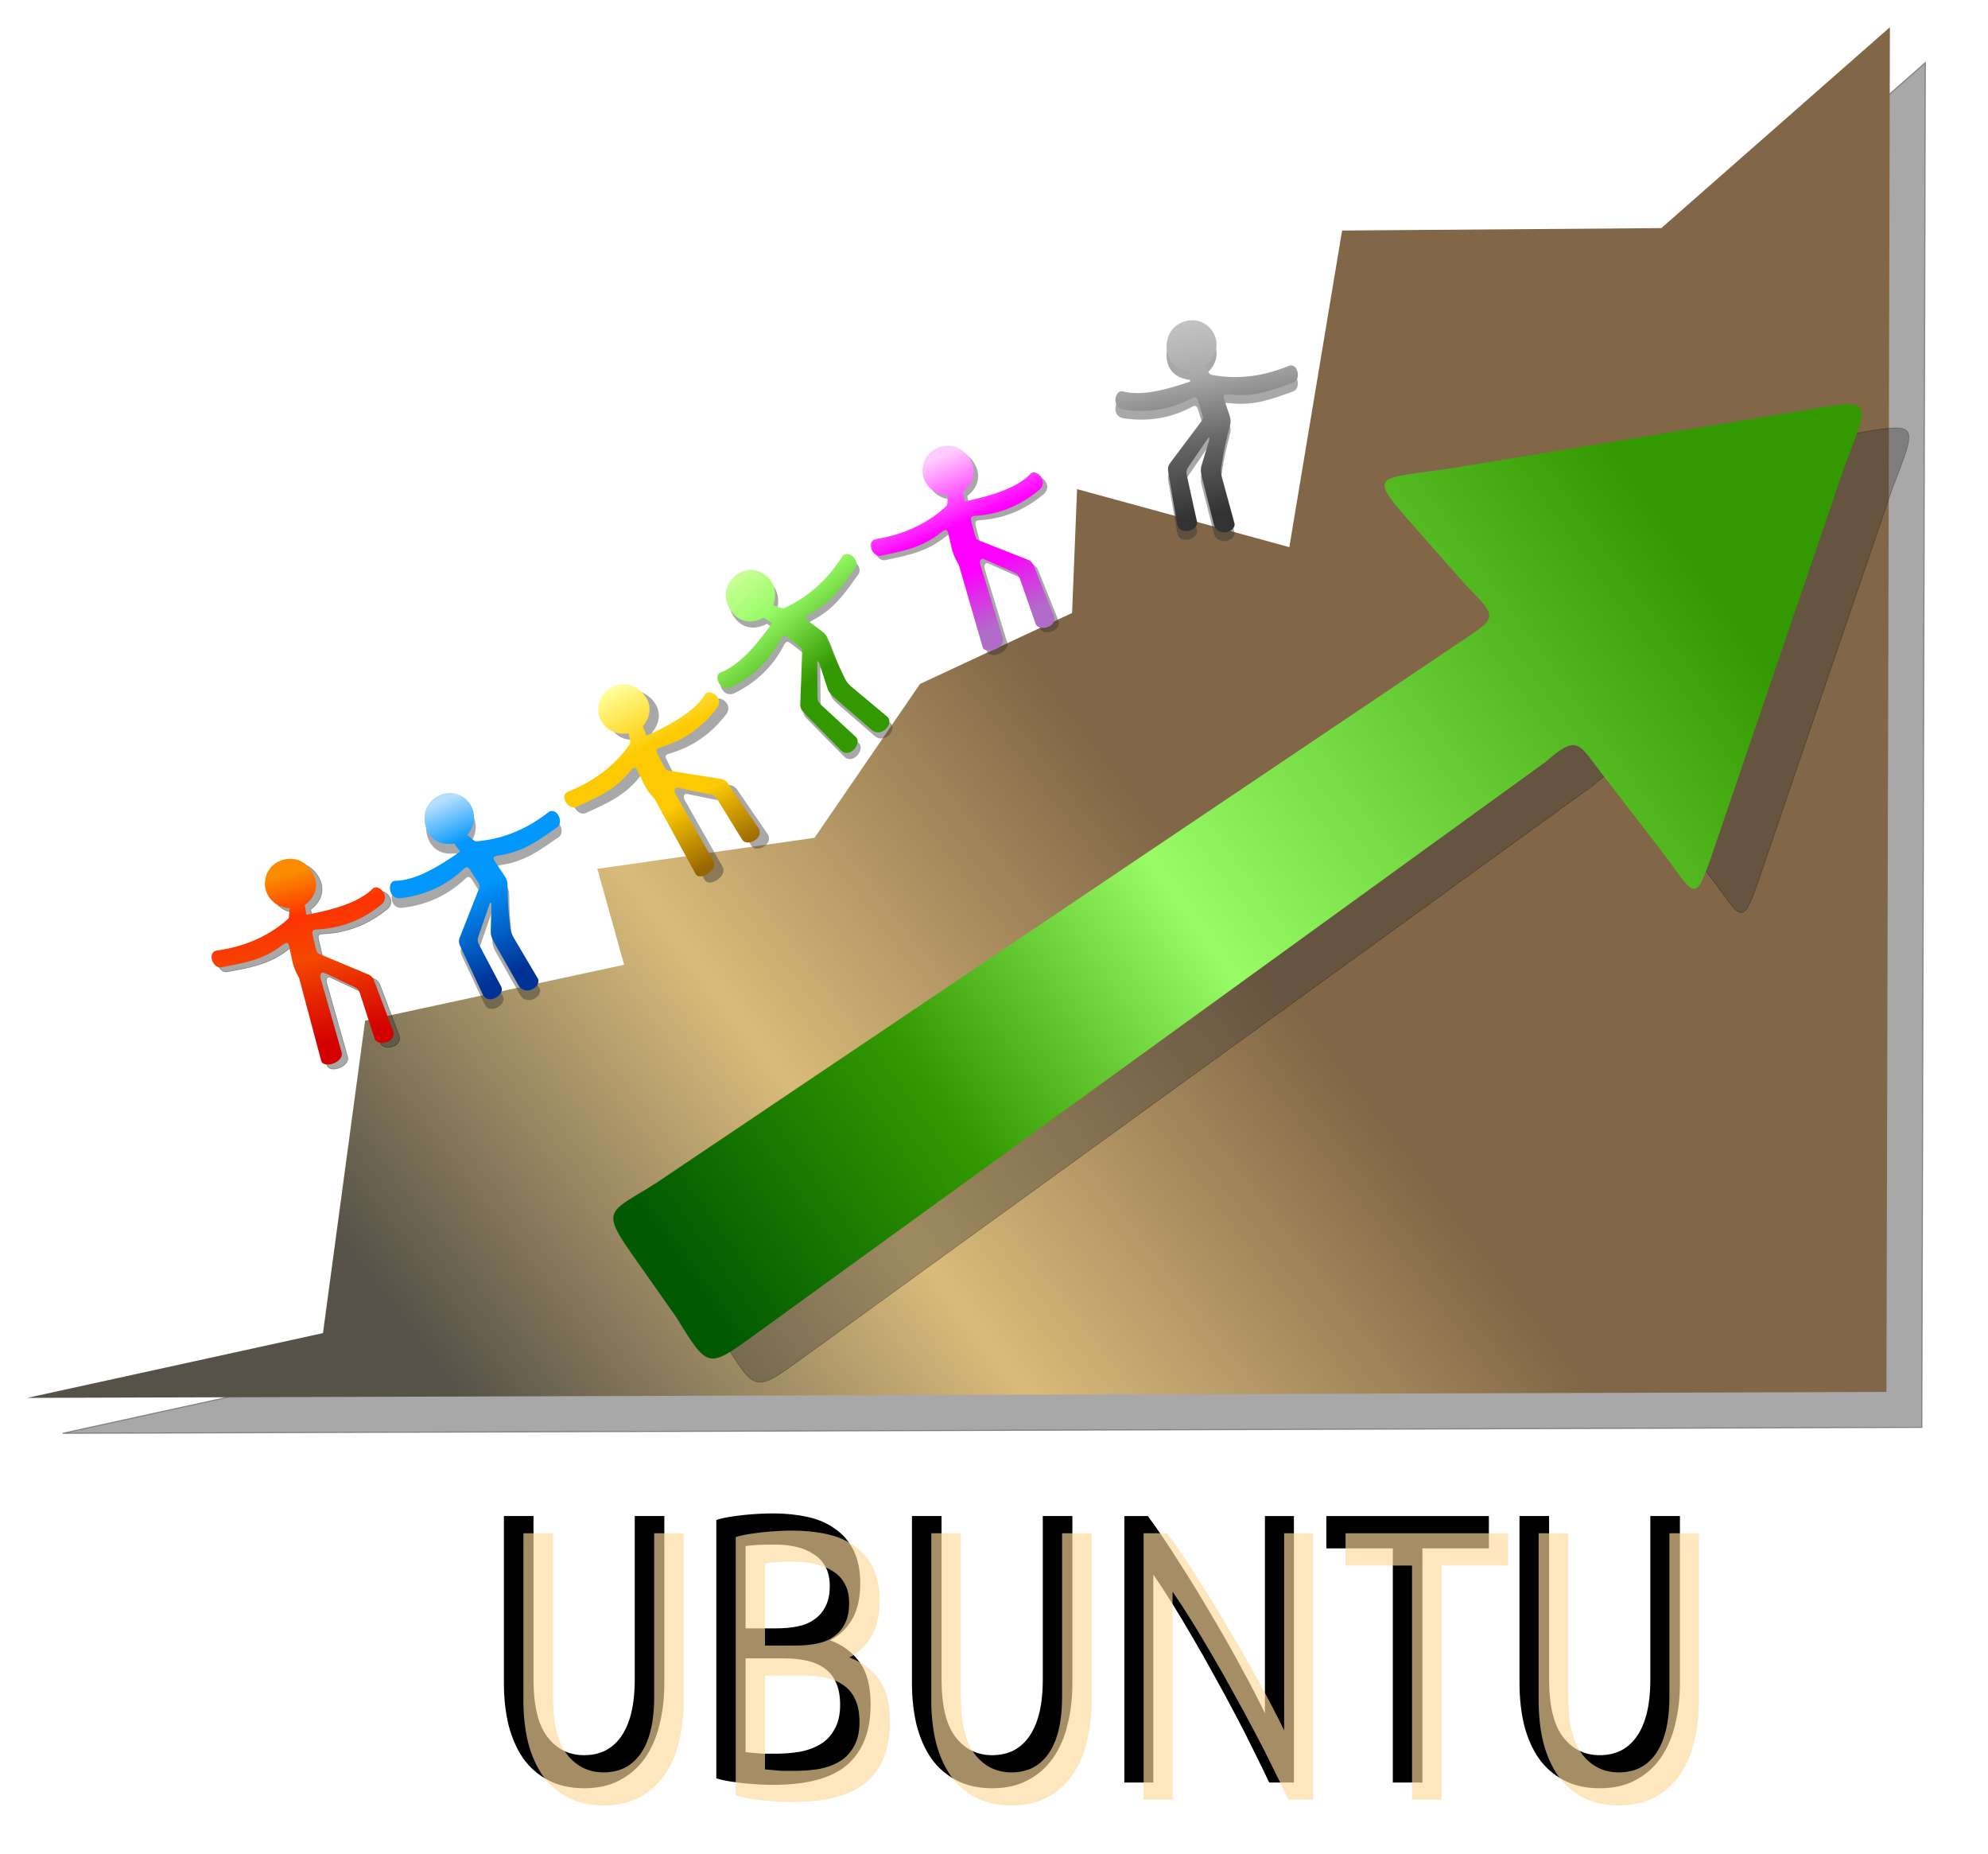
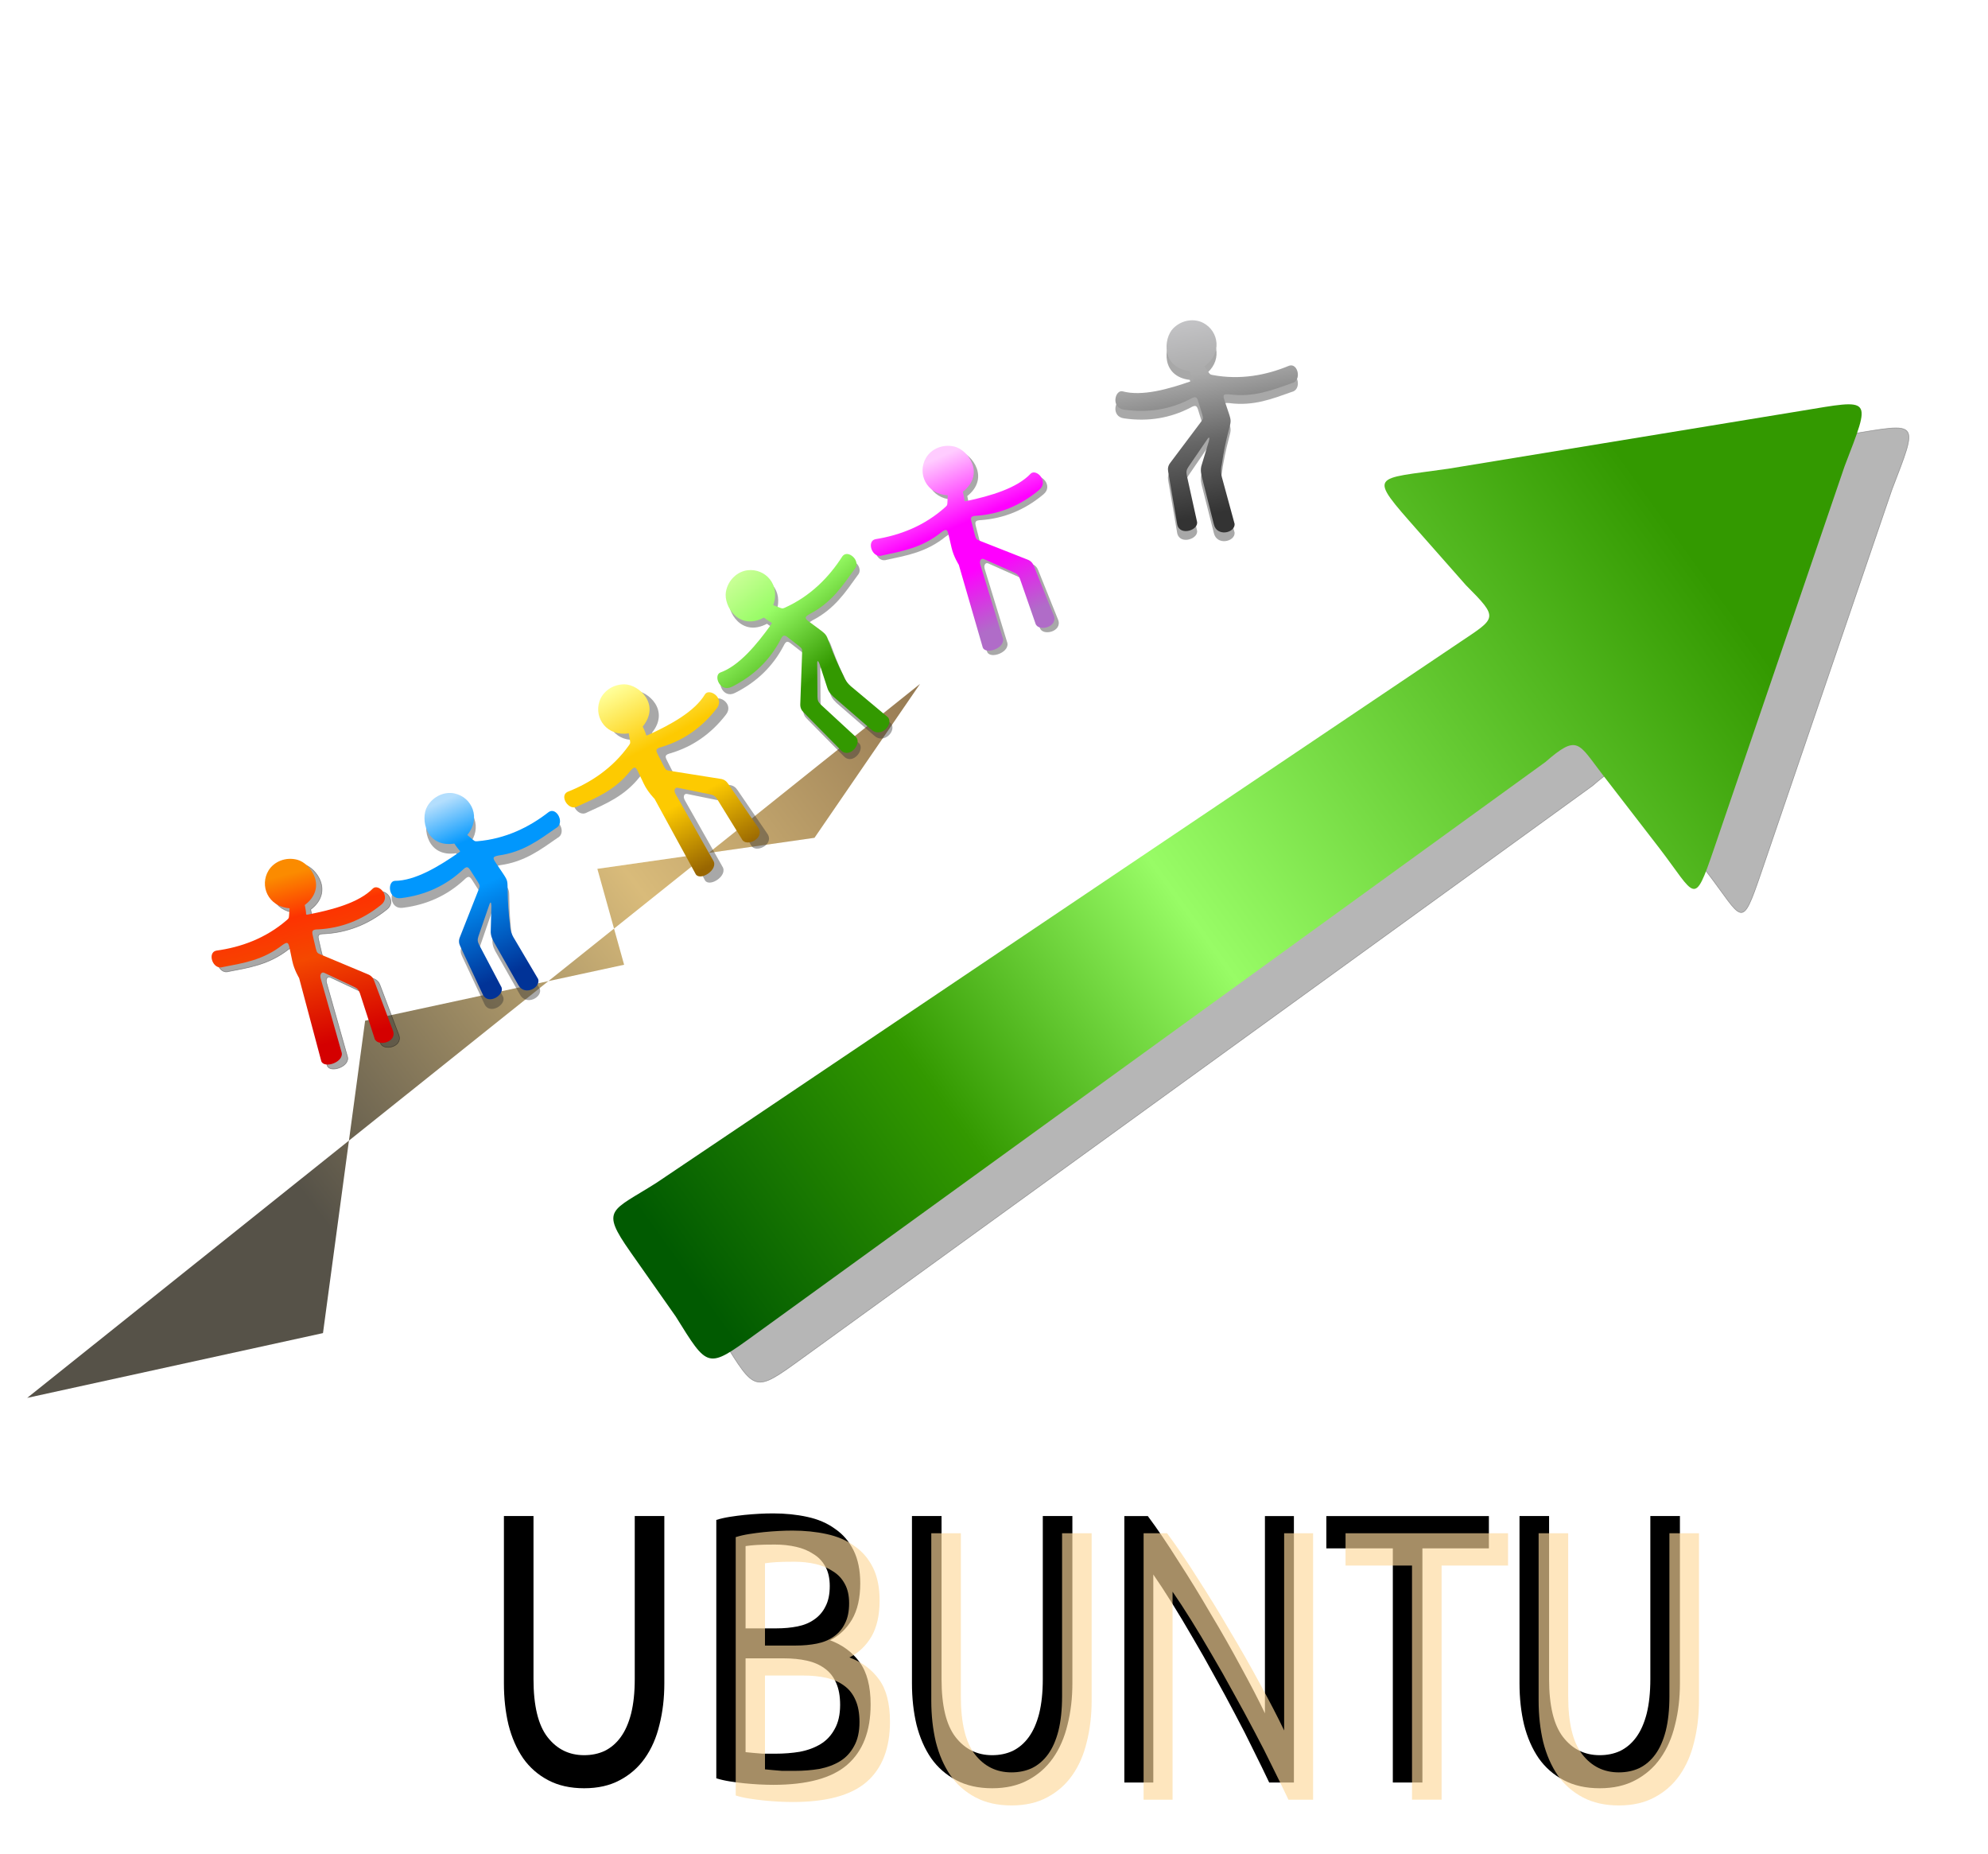
<svg xmlns="http://www.w3.org/2000/svg" id="svg3374" viewBox="0 0 3265.4 3044.3" version="1.1">
  <defs id="defs3376">
    <linearGradient id="linearGradient3476" y2="-543.29" gradientUnits="userSpaceOnUse" x2="2368.1" y1="640.79" x1="715.51">
      <stop id="stop3472" stop-color="#015a01" offset="0" />
      <stop id="stop3480" stop-color="#390" offset=".25" />
      <stop id="stop3478" stop-color="#98fc66" offset=".5" />
      <stop id="stop3474" stop-color="#390" offset="1" />
    </linearGradient>
    <linearGradient id="linearGradient3488" y2="-1075.2" gradientUnits="userSpaceOnUse" x2="2615.1" y1="729.43" x1="259.61">
      <stop id="stop3484" stop-color="#565248" offset="0" />
      <stop id="stop3492" stop-color="#d9bb7a" offset=".25" />
      <stop id="stop3490" stop-color="#816647" offset=".5" />
      <stop id="stop3486" stop-color="#816647" offset="1" />
    </linearGradient>
    <linearGradient id="linearGradient3519" y2="237.34" gradientUnits="userSpaceOnUse" x2="114.01" gradientTransform="translate(4.851 -2.426)" y1="-39.19" x1="41.236">
      <stop id="stop3515" stop-color="#fb8b00" offset="0" />
      <stop id="stop3523" stop-color="#fd3301" offset=".25" />
      <stop id="stop3521" stop-color="#f44800" offset=".5" />
      <stop id="stop3517" stop-color="#d40000" offset="1" />
    </linearGradient>
    <filter id="filter4299" color-interpolation-filters="sRGB">
      <feGaussianBlur id="feGaussianBlur4301" stdDeviation="5.135" />
    </filter>
    <filter id="filter4333" color-interpolation-filters="sRGB">
      <feGaussianBlur id="feGaussianBlur4335" stdDeviation="21.88" />
    </filter>
    <linearGradient id="linearGradient4347" y2="121.27" gradientUnits="userSpaceOnUse" x2="411.02" y1="-156.93" x1="289.39">
      <stop id="stop4351" stop-color="#b3defd" offset="0" />
      <stop id="stop4353" stop-color="#0197fd" offset=".25" />
      <stop id="stop4355" stop-color="#0197fd" offset=".5" />
      <stop id="stop4357" stop-color="#013397" offset="1" />
    </linearGradient>
    <filter id="filter4387" color-interpolation-filters="sRGB">
      <feGaussianBlur id="feGaussianBlur4389" stdDeviation="4.945" />
    </filter>
    <linearGradient id="linearGradient4397" y2="-49.037" gradientUnits="userSpaceOnUse" x2="728.34" y1="-343.42" x1="573.54">
      <stop id="stop4401" stop-color="#ff9" offset="0" />
      <stop id="stop4403" stop-color="#fdca01" offset=".34" />
      <stop id="stop4405" stop-color="#fdca01" offset=".657" />
      <stop id="stop4407" stop-color="#986601" offset="1" />
    </linearGradient>
    <filter id="filter4415" color-interpolation-filters="sRGB">
      <feGaussianBlur id="feGaussianBlur4417" stdDeviation="5.093" />
    </filter>
    <linearGradient id="linearGradient4425" y2="-277.44" gradientUnits="userSpaceOnUse" x2="997.35" y1="-538.83" x1="784.18">
      <stop id="stop4429" stop-color="#cf9" offset="0" />
      <stop id="stop4431" stop-color="#98fc66" offset=".25" />
      <stop id="stop4433" stop-color="#390" offset=".639" />
      <stop id="stop4435" stop-color="#390" offset="1" />
    </linearGradient>
    <filter id="filter4439" color-interpolation-filters="sRGB">
      <feGaussianBlur id="feGaussianBlur4441" stdDeviation="4.874" />
    </filter>
    <filter id="filter4447" color-interpolation-filters="sRGB">
      <feGaussianBlur id="feGaussianBlur4449" stdDeviation="42.485" />
    </filter>
    <linearGradient id="linearGradient4457" y2="-457.14" gradientUnits="userSpaceOnUse" x2="1233.4" y1="-726.05" x1="1115.1">
      <stop id="stop4461" stop-color="#fcf" offset="0" />
      <stop id="stop4463" stop-color="#f0f" offset=".394" />
      <stop id="stop4465" stop-color="#f0f" offset=".655" />
      <stop id="stop4467" stop-color="#b06cc8" offset="1" />
    </linearGradient>
    <filter id="filter4471" color-interpolation-filters="sRGB">
      <feGaussianBlur id="feGaussianBlur4473" stdDeviation="5.104" />
    </filter>
    <linearGradient id="linearGradient4481" y2="-632.83" gradientUnits="userSpaceOnUse" x2="1566.9" y1="-977.04" x1="1505.9">
      <stop id="stop4485" stop-color="#cccccf" offset="0" />
      <stop id="stop4487" stop-color="#aaa" offset=".34" />
      <stop id="stop4489" stop-color="#666" offset=".657" />
      <stop id="stop4491" stop-color="#333" offset="1" />
    </linearGradient>
    <filter id="filter4495" color-interpolation-filters="sRGB">
      <feGaussianBlur id="feGaussianBlur4497" stdDeviation="5.186" />
    </filter>
    <filter id="filter4503" height="1.348" width="1.037" y="-.174" x="-.018" color-interpolation-filters="sRGB">
      <feGaussianBlur id="feGaussianBlur4505" stdDeviation="27.628" />
    </filter>
  </defs>
  <g id="layer1" transform="translate(427.38 1476.9)">
    <g id="text3447" transform="scale(.891 1.123)">
      <path id="path3082" d="m597.17 1299.9c-25.488 0-47.602-3.936-66.342-11.807-18.741-7.871-34.108-18.553-46.102-32.047-11.994-13.868-20.99-30.172-26.987-48.913-5.622-18.741-8.433-38.981-8.433-60.72v-244.57h54.536v238.38c-0 38.981 8.621 67.279 25.862 84.896 17.241 17.616 39.73 26.424 67.467 26.424 13.868 0 26.424-2.062 37.669-6.184 11.619-4.498 21.552-11.244 29.798-20.24 8.246-8.995 14.618-20.427 19.116-34.296 4.497-14.243 6.746-31.11 6.747-50.6v-238.38h54.536v244.57c-0 21.739-2.999 41.979-8.996 60.72-5.623 18.741-14.618 35.045-26.987 48.913-11.994 13.493-27.362 24.176-46.102 32.047-18.366 7.871-40.293 11.807-65.78 11.807" />
      <path id="path3084" d="m945.97 1294.9c-7.871 0-16.492-0.187-25.862-0.562-8.996-0.375-18.179-0.937-27.549-1.687-8.996-0.75-17.991-1.687-26.987-2.811-8.996-1.125-17.242-2.624-24.738-4.498v-377.81c7.496-1.874 15.742-3.373 24.738-4.498 8.995-1.124 17.991-2.061 26.987-2.811 9.37-0.749 18.553-1.312 27.549-1.687 8.995-0.374 17.429-0.562 25.3-0.562 22.489 0 43.478 1.687 62.969 5.06 19.865 3.374 36.919 9.183 51.162 17.429 14.618 7.872 26.049 18.366 34.296 31.484 8.246 13.119 12.369 29.236 12.369 48.351-0 21.365-5.06 38.981-15.18 52.849-10.12 13.494-23.614 23.614-40.48 30.36 22.863 6.747 41.042 17.429 54.536 32.047 13.493 14.618 20.24 35.233 20.24 61.844-0 38.981-14.431 68.404-43.291 88.269-28.486 19.49-73.839 29.236-136.06 29.236m-51.162-184.97v137.18c4.123 0.375 8.995 0.75 14.618 1.124 4.872 0.375 10.495 0.75 16.867 1.125h23.051c16.117 0 31.297-0.937 45.54-2.811 14.618-2.249 27.361-5.997 38.231-11.244 10.869-5.247 19.49-12.556 25.862-21.927 6.746-9.37 10.12-21.177 10.12-35.42-0-12.744-2.437-23.426-7.309-32.047-4.873-8.995-11.994-16.117-21.364-21.364-8.996-5.247-19.865-8.995-32.609-11.244-12.744-2.249-26.987-3.373-42.729-3.373h-70.278m0-43.853h57.347c13.493 0 26.237-0.937 38.231-2.811 11.994-1.874 22.301-5.247 30.922-10.12 8.995-4.872 15.929-11.244 20.802-19.116 5.247-7.871 7.871-17.803 7.871-29.798-0-11.244-2.624-20.614-7.871-28.111-5.248-7.871-12.556-14.055-21.927-18.553-8.996-4.872-19.678-8.433-32.047-10.682-12.369-2.248-25.488-3.373-39.356-3.373-13.868 0-24.738 0.188-32.609 0.562-7.871 0.375-14.993 0.937-21.364 1.687v120.32" />
      <path id="path3086" d="m1349.4 1299.9c-25.488 0-47.602-3.936-66.342-11.807-18.741-7.871-34.108-18.553-46.102-32.047-11.994-13.868-20.99-30.172-26.987-48.913-5.622-18.741-8.433-38.981-8.433-60.72v-244.57h54.536v238.38c-0 38.981 8.621 67.279 25.862 84.896 17.241 17.616 39.73 26.424 67.467 26.424 13.868 0 26.424-2.062 37.669-6.184 11.619-4.498 21.552-11.244 29.798-20.24 8.246-8.995 14.618-20.427 19.116-34.296 4.497-14.243 6.746-31.11 6.747-50.6v-238.38h54.536v244.57c-0 21.739-2.999 41.979-8.995 60.72-5.623 18.741-14.618 35.045-26.987 48.913-11.994 13.493-27.362 24.176-46.102 32.047-18.366 7.871-40.293 11.807-65.78 11.807" />
      <path id="path3088" d="m1860.1 1291.5c-8.246-13.868-17.804-29.423-28.673-46.664-10.495-17.241-21.927-35.045-34.296-53.411-12.369-18.741-25.3-37.669-38.793-56.784-13.119-19.115-26.237-37.481-39.356-55.098-13.119-17.991-25.862-34.858-38.231-50.6s-23.801-29.61-34.296-41.604v304.16h-53.411v-389.62h43.291c17.616 18.741 36.357 40.668 56.222 65.78 20.24 24.738 40.105 50.413 59.596 77.024 19.865 26.237 38.418 52.1 55.66 77.587 17.616 25.488 32.421 48.164 44.416 68.029v-288.42h53.411v389.62h-45.54" />
      <path id="path3090" d="m2265.1 901.89v47.227h-122.56v342.39h-54.536v-342.39h-122.56v-47.227h299.66" />
      <path id="path3092" d="m2469.4 1299.9c-25.488 0-47.602-3.936-66.342-11.807-18.741-7.871-34.108-18.553-46.102-32.047-11.994-13.868-20.99-30.172-26.987-48.913-5.622-18.741-8.433-38.981-8.433-60.72v-244.57h54.536v238.38c-0 38.981 8.621 67.279 25.862 84.896 17.241 17.616 39.73 26.424 67.467 26.424 13.868 0 26.424-2.062 37.669-6.184 11.619-4.498 21.552-11.244 29.798-20.24 8.246-8.995 14.618-20.427 19.116-34.296 4.497-14.243 6.746-31.11 6.747-50.6v-238.38h54.536v244.57c-0 21.739-2.999 41.979-8.995 60.72-5.623 18.741-14.618 35.045-26.987 48.913-11.994 13.493-27.362 24.176-46.102 32.047-18.366 7.871-40.293 11.807-65.78 11.807" />
    </g>
    <g id="text4499" opacity=".652" filter="url(#filter4503)" transform="matrix(.951 0 0 1.199 696.39 202.33)" fill="#fdd99b">
-       <path id="path3069" d="m-139.18 1072.3c-23.871 0-44.583-3.686-62.135-11.058s-31.945-17.377-43.179-30.014c-11.234-12.989-19.659-28.259-25.275-45.811-5.266-17.552-7.899-36.509-7.899-56.869v-229.06h51.077v223.26c-0 36.509 8.074 63.013 24.222 79.512s37.211 24.749 63.188 24.749c12.988 0 24.748-1.931 35.28-5.792 10.882-4.213 20.185-10.531 27.908-18.956 7.723-8.425 13.691-19.132 17.903-32.121 4.212-13.34 6.319-29.137 6.319-47.391v-223.26h51.077v229.06c-0 20.361-2.809 39.317-8.425 56.869-5.266 17.552-13.691 32.823-25.275 45.811-11.234 12.638-25.627 22.642-43.179 30.014-17.201 7.372-37.738 11.058-61.608 11.058" />
      <path id="path3071" d="m187.51 1067.6c-7.372 0-15.446-0.175-24.222-0.527-8.425-0.351-17.026-0.878-25.802-1.58-8.425-0.702-16.85-1.58-25.275-2.633-8.425-1.053-16.148-2.457-23.169-4.213v-353.85c7.021-1.755 14.744-3.159 23.169-4.213 8.425-1.053 16.85-1.93 25.275-2.633 8.776-0.702 17.377-1.228 25.802-1.58 8.425-0.351 16.323-0.526 23.696-0.527 21.063 0 40.721 1.58 58.976 4.739 18.605 3.16 34.578 8.601 47.918 16.324 13.691 7.372 24.397 17.202 32.121 29.488 7.723 12.287 11.584 27.382 11.584 45.285-0 20.01-4.739 36.509-14.217 49.497-9.479 12.638-22.116 22.116-37.913 28.435 21.414 6.319 38.439 16.324 51.077 30.014 12.637 13.691 18.956 32.998 18.956 57.922-0 36.509-13.516 64.066-40.546 82.671-26.68 18.254-69.156 27.382-127.43 27.382m-47.918-173.24v128.48c3.861 0.351 8.425 0.702 13.691 1.053 4.564 0.351 9.829 0.702 15.797 1.053h21.589c15.095 0 29.312-0.878 42.652-2.633 13.691-2.106 25.626-5.617 35.807-10.531 10.18-4.915 18.254-11.76 24.222-20.536 6.319-8.776 9.478-19.834 9.478-33.174-0-11.935-2.282-21.94-6.845-30.014-4.564-8.425-11.234-15.095-20.01-20.01-8.425-4.915-18.606-8.425-30.541-10.531-11.936-2.106-25.275-3.159-40.019-3.159h-65.821m0-41.072h53.71c12.637 0 24.573-0.877 35.807-2.633 11.233-1.755 20.887-4.914 28.961-9.478 8.425-4.563 14.919-10.531 19.483-17.903 4.914-7.372 7.372-16.674 7.372-27.908-0-10.531-2.458-19.307-7.372-26.328-4.915-7.372-11.76-13.164-20.536-17.377-8.425-4.563-18.43-7.898-30.014-10.005-11.585-2.106-23.871-3.159-36.86-3.159-12.989 0-23.169 0.176-30.541 0.527-7.372 0.351-14.042 0.878-20.01 1.58v112.69" />
      <path id="path3073" d="m565.31 1072.3c-23.871 0-44.583-3.686-62.135-11.058s-31.945-17.377-43.179-30.014c-11.234-12.989-19.659-28.259-25.275-45.811-5.266-17.552-7.899-36.509-7.899-56.869v-229.06h51.077v223.26c-0 36.509 8.074 63.013 24.222 79.512s37.211 24.749 63.188 24.749c12.988 0 24.748-1.931 35.28-5.792 10.882-4.213 20.185-10.531 27.908-18.956 7.723-8.425 13.691-19.132 17.903-32.121 4.212-13.34 6.319-29.137 6.319-47.391v-223.26h51.077v229.06c-0 20.361-2.809 39.317-8.425 56.869-5.266 17.552-13.691 32.823-25.275 45.811-11.234 12.638-25.627 22.642-43.179 30.014-17.201 7.372-37.738 11.058-61.608 11.058" />
      <path id="path3075" d="m1043.7 1064.4c-7.723-12.989-16.675-27.557-26.855-43.705-9.83-16.148-20.536-32.823-32.121-50.024-11.63-17.54-23.74-35.27-36.38-53.17-12.28-17.91-24.57-35.11-36.86-51.61-12.28-16.85-24.22-32.64-35.8-47.39-11.59-14.74-22.3-27.73-32.12-38.96v284.87h-50.024v-364.91h40.546c16.499 17.553 34.051 38.089 52.657 61.608 18.956 23.169 37.562 47.216 55.816 72.14 18.605 24.573 35.982 48.795 52.13 72.666 16.499 23.871 30.365 45.109 41.599 63.715v-270.13h50.024v364.91h-42.652" />
      <path id="path3077" d="m1423 699.5v44.232h-114.79v320.68h-51.077v-320.68h-114.79v-44.232h280.66" />
      <path id="path3079" d="m1614.3 1072.3c-23.871 0-44.583-3.686-62.135-11.058s-31.945-17.377-43.178-30.014c-11.234-12.989-19.659-28.259-25.275-45.811-5.266-17.552-7.899-36.509-7.899-56.869v-229.06h51.077v223.26c-0 36.509 8.074 63.013 24.222 79.512s37.211 24.749 63.188 24.749c12.988 0 24.748-1.931 35.28-5.792 10.882-4.213 20.185-10.531 27.908-18.956 7.723-8.425 13.69-19.132 17.903-32.121 4.212-13.34 6.319-29.137 6.319-47.391v-223.26h51.077v229.06c-0 20.361-2.809 39.317-8.425 56.869-5.266 17.552-13.691 32.823-25.275 45.811-11.234 12.638-25.627 22.642-43.179 30.014-17.201 7.372-37.738 11.058-61.608 11.058" />
    </g>
-     <path id="path4303" opacity=".652" d="m-324.51 876.94 485.86-106.38 69.21-513.02 425.42-91.89-43.95-157.5 356.66-50.949 173.31-252.72l249.78-116.53 8.195-203.36 348.64 95.251 86.695-519.93 524.35-3.991 375.44-329.95-5.713 2241.2z" filter="url(#filter4447)" stroke="#000" stroke-width="1.82px" fill="#333" />
-     <path id="path3382" d="m-382.72 818.73 485.86-106.39 69.2-513.01 425.42-91.9-43.94-157.5 356.65-50.95 173.33-252.72l249.78-116.53 8.195-203.36 348.64 95.251 86.695-519.93 524.35-3.991 375.44-329.95-5.713 2241.2z" fill="url(#linearGradient3488)" />
+     <path id="path3382" d="m-382.72 818.73 485.86-106.39 69.2-513.01 425.42-91.9-43.94-157.5 356.65-50.95 173.33-252.72z" fill="url(#linearGradient3488)" />
    <path id="path4361" opacity=".652" filter="url(#filter4387)" d="m321.7-75.686s5.091 7.594 7.902 10.64c2.333 2.044 1.719 2.336-0.216 3.886-33.85 23.52-72.255 46.559-105.53 46.687-12.375 0.846-11.431 31.489 10.717 28.327 40.129-5.024 73.102-20.795 100.07-45.582 7.435-7.489 9.599-6.265 14.009 0.824l11.307 17.67c4.383 6.99 3.81 7.624 1.128 14.423l-30.13 76.389c-2.604 6.049-1.758 10.781 0.461 15.446l37.012 79.103c9.249 18.909 38.196-0.555 29.905-13.421l-35.98-68.234c-2.609-5.282-2.892-8.651-1.036-14.041l17.492-50.785c2.409-7.835 3.583-4.133 3.714 1.002l-1.046 40.874c-0.592 8.422 3.616 16.048 7.289 22.209l37.719 66.467c10.145 19.178 37.424 4.975 32.868-9.394l-38.32-64.838c-6.681-10.327-7.604-17.791-7.962-24.858-2.416-17.996-3.643-38.098-3.804-54.927-0.526-15.913 0.93-15.999-7.434-28.419l-11.792-17.51c-6.228-9.181-5.07-10.372 4.223-12.364 40.393-5.54 66.678-25.709 94.065-44.735 15.805-8.04 1.349-35.502-11.537-26.708-32.063 25.036-71.062 44.142-117.21 48.029-3.485 0.179-4.113 0.273-6.876-2.059-3.256-2.748-9.768-8.244-9.768-8.244 22.905-27.548 7.876-61.743-20.583-68.094-16.365-3.652-35.619 4.221-45.399 21.659-11.352 20.244-1.808 67.61 44.74 60.572z" fill="#333" />
    <path id="path3398" d="m318.9-91.581s5.091 7.594 7.902 10.64c2.333 2.044 1.719 2.336-0.216 3.886-33.85 23.52-72.255 46.559-105.53 46.687-12.375 0.846-11.431 31.489 10.717 28.327 40.129-5.024 73.102-20.795 100.07-45.582 7.435-7.489 9.599-6.265 14.009 0.824l11.307 17.67c4.383 6.99 3.81 7.624 1.128 14.423l-30.13 76.389c-2.604 6.049-1.758 10.781 0.461 15.446l37.012 79.103c9.249 18.909 38.196-0.555 29.905-13.421l-35.97-68.229c-2.609-5.282-2.892-8.651-1.036-14.041l17.49-50.784c2.409-7.835 3.583-4.133 3.714 1.002l-1.046 40.874c-0.592 8.422 3.616 16.048 7.289 22.209l37.719 66.467c10.145 19.178 37.424 4.975 32.868-9.394l-38.32-64.842c-6.681-10.327-7.604-17.791-7.962-24.858-2.416-17.996-3.643-38.098-3.804-54.927-0.526-15.913 0.93-15.999-7.434-28.419l-11.792-17.51c-6.228-9.181-5.07-10.372 4.223-12.364 40.393-5.54 66.678-25.709 94.065-44.735 15.805-8.04 1.349-35.502-11.537-26.708-32.063 25.036-71.062 44.142-117.21 48.029-3.485 0.179-4.113 0.273-6.876-2.059-3.256-2.748-9.768-8.244-9.768-8.244 22.905-27.548 7.876-61.743-20.583-68.094-16.365-3.652-35.619 4.221-45.399 21.659-11.352 20.244-1.808 67.61 44.74 60.572z" fill="url(#linearGradient4347)" />
    <path id="path3525" opacity=".652" d="m82.92 16.639s1.887 8.945 2.108 13.085c-0.163 3.098 0.474 2.861 2.934 2.557 40.468-7.837 83.769-19.272 107.08-43.016 9.24-8.274 30.532 13.783 12.814 27.442-31.599 25.24-65.904 37.856-102.48 39.88-10.553 0.1-11.186 2.505-9.184 10.61l4.768 20.429c1.949 8.017 2.803 8.049 9.545 10.871l75.746 31.716c6.15 2.355 8.95 6.263 10.743 11.108l30.839 81.708c7.092 19.819-27.049 26.974-30.48 12.057l-23.775-73.377c-1.963-5.554-4.179-8.108-9.335-10.54l-48.584-22.905c-4.418-2.267-6.565 0.886-7.119 3.963-0.21 3.36 0.781 5.891 1.609 8.812l32.966 116.35c6.101 16.672-27.712 28.654-32.963 15.948l-36.482-136.81s-8.164-13.327-11.225-27.984l-4.315-20.667c-2.23-10.868-3.892-10.869-11.803-5.602-32.153 25.069-64.942 29.829-97.68 36.169-16.788 5.71-26.373-23.806-11.082-26.9 40.306-5.499 81.204-20.104 116.19-50.447 2.559-2.371 3.065-2.756 3.323-6.362 0.303-4.25 0.91-12.75 0.91-12.75-35.72-2.814-49.728-37.44-34.419-62.258 8.802-14.27 27.877-22.57 47.193-17.407 22.423 5.993 49.694 45.88 12.172 74.313z" filter="url(#filter4299)" stroke="#000" stroke-width="1px" fill="#333" />
    <path id="path3435" d="m73.217 9.362s1.887 8.945 2.108 13.085c-0.163 3.098 0.474 2.861 2.934 2.557 40.468-7.837 83.769-19.272 107.08-43.016 9.24-8.274 30.532 13.783 12.814 27.442-31.6 25.24-65.9 37.855-102.48 39.88-10.551 0.1-11.184 2.504-9.183 10.609l4.768 20.429c1.949 8.017 2.803 8.049 9.545 10.871l75.746 31.716c6.15 2.355 8.95 6.263 10.743 11.108l30.839 81.708c7.092 19.819-27.049 26.974-30.48 12.057l-23.78-73.39c-1.963-5.554-4.179-8.108-9.335-10.54l-48.584-22.905c-4.418-2.267-6.565 0.886-7.119 3.963-0.21 3.36 0.781 5.891 1.609 8.812l32.966 116.35c6.101 16.672-27.712 28.654-32.963 15.948l-36.495-136.81s-8.164-13.327-11.225-27.984l-4.315-20.664c-2.23-10.868-3.892-10.869-11.803-5.602-32.153 25.066-64.941 29.826-97.68 36.166-16.787 5.71-26.373-23.803-11.082-26.897 40.306-5.499 81.204-20.104 116.19-50.447 2.559-2.371 3.065-2.756 3.323-6.362 0.303-4.25 0.91-12.75 0.91-12.75-35.716-2.814-49.724-37.44-34.416-62.257 8.803-14.27 27.877-22.571 47.193-17.408 22.423 5.993 49.694 45.88 12.172 74.313z" fill="url(#linearGradient3519)" />
    <path id="path4409" opacity=".652" filter="url(#filter4415)" d="m643.55-273.61s3.955 8.243 5.151 12.212c0.576 3.048 1.139 2.667 3.457 1.788 37.455-17.209 76.809-38.586 93.821-67.18 7.015-10.23 32.93 6.15 18.956 23.621-24.713 32.013-55.047 52.403-90.099 63.043-10.228 2.6-10.273 5.085-6.407 12.485l9.476 18.716c3.794 7.326 4.632 7.154 11.85 8.298l81.106 12.85c6.533 0.83 10.18 3.962 13.071 8.244l49.335 72.065c11.59 17.572-19.881 32.619-26.752 18.941l-40.497-65.646c-3.224-4.93-5.983-6.886-11.568-8.025l-52.629-10.732c-4.829-1.154-6.168 2.418-5.976 5.538 0.593 3.314 2.156 5.538 3.652 8.179l59.614 105.21c9.88 14.75-20.127 34.408-28.241 23.31l-67.9-124.26s-11.091-11.011-17.541-24.525l-9.092-19.052c-4.744-10.029-6.359-9.636-12.795-2.643-25.291 31.978-56.017 44.374-86.317 58.299-14.954 9.53-31.265-16.873-17.145-23.505 37.853-14.899 74.121-38.786 100.91-76.559 1.924-2.911 2.324-3.404 1.719-6.969l-2.139-12.602c-35.364 5.736-57.184-24.581-48.197-52.321 5.168-15.951 21.73-28.537 41.719-28.102 23.204 0.505 59.156 32.788 29.446 69.307z" fill="#333" />
    <path id="path3437" d="m628.32-283.76s3.955 8.243 5.151 12.212c0.576 3.048 1.139 2.667 3.457 1.788 37.455-17.209 76.809-38.586 93.821-67.18 7.015-10.23 32.93 6.15 18.956 23.621-24.713 32.013-55.047 52.403-90.099 63.043-10.228 2.6-10.273 5.085-6.407 12.485l9.476 18.716c3.794 7.326 4.632 7.154 11.85 8.298l81.106 12.85c6.533 0.83 10.18 3.962 13.071 8.244l49.335 72.065c11.59 17.572-19.881 32.619-26.752 18.941l-40.497-65.646c-3.224-4.93-5.983-6.886-11.568-8.025l-52.629-10.732c-4.829-1.154-6.168 2.418-5.976 5.538 0.593 3.314 2.156 5.538 3.652 8.179l59.614 105.21c9.88 14.75-20.127 34.408-28.241 23.31l-67.89-124.25s-11.091-11.011-17.541-24.525l-9.092-19.052c-4.744-10.029-6.359-9.636-12.795-2.643-25.291 31.978-56.017 44.374-86.317 58.299-14.954 9.53-31.265-16.873-17.145-23.505 37.853-14.899 74.121-38.786 100.91-76.559 1.924-2.911 2.324-3.404 1.719-6.969l-2.139-12.602c-35.364 5.736-57.184-24.581-48.197-52.321 5.168-15.951 21.73-28.537 41.719-28.102 23.204 0.505 59.156 32.788 29.446 69.307z" fill="url(#linearGradient4397)" />
    <path id="path4437" opacity=".652" filter="url(#filter4439)" d="m832.41-452.54s7.331 5.462 10.997 7.397c2.881 1.15 2.399 1.629 1.092 3.736-24.073 33.46-52.601 67.984-83.926 79.196-11.385 4.923-0.279 33.498 19.548 23.134 36.158-18.114 61.988-43.976 79.152-76.336 4.513-9.54 6.961-9.107 13.482-3.893l16.551 12.889c6.462 5.129 6.133 5.918 5.871 13.222l-2.943 82.065c-0.439 6.571 1.936 10.751 5.584 14.409l61.266 62.239c15.024 14.744 35.827-13.257 23.72-22.622l-56.661-52.335c-4.22-4.11-5.611-7.192-5.658-12.893l-0.439-53.711c-0.341-8.19 2-5.091 3.836-0.293l12.64 38.884c2.249 8.137 8.759 13.925 14.276 18.508l57.719 50.09c15.958 14.699 36.942-7.786 27.856-19.813l-57.754-48.349c-9.742-7.509-13.1-14.238-15.794-20.782-8.277-16.161-16.135-34.704-21.897-50.517-5.801-14.828-4.457-15.394-16.483-24.315l-16.954-12.577c-8.933-6.579-8.238-8.088-0.14-13.064 36.235-18.689 54.293-46.467 73.771-73.535 12.221-12.849-10.564-33.921-19.781-21.334-21.882 34.293-52.281 65.307-94.49 84.355-3.226 1.33-3.787 1.628-7.169 0.351-3.986-1.506-11.958-4.516-11.958-4.516 12.411-33.608-13.158-60.837-42.106-57.336-16.646 2.013-32.175 15.854-35.581 35.555-3.954 22.87 20.834 64.346 62.374 42.191z" fill="#333" />
    <path id="path3439" d="m827.33-462.69s7.331 5.462 10.997 7.397c2.881 1.15 2.399 1.629 1.092 3.736-24.073 33.46-52.601 67.984-83.926 79.196-11.385 4.923-0.279 33.498 19.548 23.134 36.158-18.114 61.988-43.976 79.152-76.336 4.513-9.54 6.961-9.107 13.482-3.893l16.551 12.889c6.462 5.129 6.133 5.918 5.871 13.222l-2.943 82.065c-0.439 6.571 1.936 10.751 5.584 14.409l61.266 62.239c15.024 14.744 35.827-13.257 23.72-22.622l-56.661-52.335c-4.22-4.11-5.611-7.192-5.658-12.893l-0.439-53.711c-0.341-8.19 2-5.091 3.836-0.293l12.64 38.884c2.249 8.137 8.759 13.925 14.276 18.508l57.719 50.09c15.958 14.699 36.942-7.786 27.856-19.813l-57.754-48.349c-9.742-7.509-13.1-14.238-15.794-20.782-8.277-16.161-16.135-34.704-21.897-50.517-5.801-14.828-4.457-15.394-16.483-24.315l-16.954-12.577c-8.933-6.579-8.238-8.088-0.14-13.064 36.235-18.689 54.293-46.467 73.771-73.535 12.221-12.849-10.564-33.921-19.781-21.334-21.882 34.293-52.281 65.307-94.49 84.355-3.226 1.33-3.787 1.628-7.169 0.351-3.986-1.506-11.958-4.516-11.958-4.516 12.411-33.608-13.158-60.837-42.106-57.336-16.646 2.013-32.175 15.854-35.581 35.555-3.954 22.87 20.834 64.346 62.374 42.191z" fill="url(#linearGradient4425)" />
    <path id="path4469" opacity=".652" filter="url(#filter4471)" d="m1161.4-662.28s2.078 8.903 2.387 13.037c-0.097 3.1 0.535 2.85 2.988 2.494 40.291-8.697 83.339-21.053 106.13-45.289 9.062-8.47 30.819 13.129 13.396 27.163-31.054 25.908-65.082 39.252-101.6 42.055-10.548 0.325-11.13 2.742-8.956 10.803l5.202 20.323c2.119 7.974 2.974 7.987 9.774 10.665l76.405 30.094c6.199 2.223 9.081 6.071 10.977 10.877l32.574 81.032c7.513 19.664-26.468 27.545-30.216 12.704l-25.334-72.853c-2.081-5.511-4.351-8.018-9.558-10.338l-49.061-21.865c-4.465-2.172-6.545 1.026-7.032 4.114-0.138 3.364 0.906 5.873 1.796 8.775l35.438 115.62c6.455 16.538-27.095 29.238-32.615 16.647l-39.398-135.99s-8.446-13.15-11.819-27.739l-4.755-20.568c-2.462-10.817-4.123-10.784-11.92-5.349-31.611 25.748-64.291 31.203-96.887 38.242-16.662 6.069-26.874-23.238-11.653-26.658 40.18-6.356 80.757-21.83 115.08-52.912 2.508-2.425 3.006-2.821 3.186-6.432 0.213-4.255 0.638-12.766 0.638-12.766-35.768-2.052-50.511-36.372-35.735-61.51 8.497-14.455 27.39-23.16 46.811-18.41 22.545 5.514 50.66 44.81 13.753 74.037z" fill="#333" />
    <path id="path3441" d="m1154.2-669.45s2.078 8.903 2.387 13.037c-0.097 3.1 0.535 2.85 2.988 2.494 40.291-8.697 83.339-21.053 106.13-45.289 9.062-8.47 30.819 13.129 13.396 27.163-31.054 25.908-65.082 39.252-101.6 42.055-10.548 0.325-11.13 2.742-8.956 10.803l5.202 20.323c2.119 7.974 2.974 7.987 9.774 10.665l76.405 30.094c6.199 2.223 9.081 6.071 10.977 10.877l32.574 81.032c7.513 19.664-26.468 27.545-30.216 12.704l-25.334-72.853c-2.081-5.511-4.351-8.018-9.558-10.338l-49.061-21.865c-4.465-2.172-6.545 1.026-7.032 4.114-0.138 3.364 0.906 5.873 1.796 8.775l35.438 115.62c6.455 16.538-27.095 29.238-32.615 16.647l-39.398-135.99s-8.446-13.15-11.819-27.739l-4.755-20.568c-2.462-10.817-4.123-10.784-11.92-5.349-31.611 25.748-64.291 31.203-96.887 38.242-16.662 6.069-26.874-23.238-11.653-26.658 40.18-6.356 80.757-21.83 115.08-52.912 2.508-2.425 3.006-2.821 3.186-6.432 0.213-4.255 0.638-12.766 0.638-12.766-35.768-2.052-50.511-36.372-35.735-61.51 8.497-14.455 27.39-23.16 46.811-18.41 22.545 5.514 50.66 44.81 13.753 74.037z" fill="url(#linearGradient4457)" />
    <path id="path4493" opacity=".652" filter="url(#filter4495)" d="m1526.8-853.08s2.897 8.671 4.8 12.354c1.708 2.589 1.038 2.708-1.238 3.69-38.872 13.71-82.01 25.749-114.13 17.056-12.156-2.464-19.366 27.334 2.828 30.154 40.026 5.789 75.999-0.681 108.57-17.436 9.154-5.252 10.916-3.498 13.29 4.506l6.221 20.034c2.374 7.902 1.653 8.361-2.734 14.206l-49.298 65.674c-4.114 5.142-4.552 9.93-3.648 15.017l14.729 86.083c3.908 20.684 36.978 9.586 32.392-5.017l-16.608-75.323c-1.116-5.784-0.497-9.108 2.722-13.814l30.323-44.334c4.398-6.917 4.55-3.036 3.316 1.951l-11.84 39.135c-2.802 7.964-0.766 16.433 1.144 23.346l18.758 74.086c4.7 21.18 34.768 14.714 34.182-0.349l-19.782-72.676c-3.706-11.728-2.618-19.169-1.091-26.079 2.439-17.993 6.583-37.701 10.887-53.972 3.709-15.484 5.136-15.181 0.362-29.373l-6.731-20.008c-3.573-10.503-2.14-11.345 7.348-10.803 40.417 5.361 71.107-7.122 102.56-18.211 17.371-3.564 10.708-33.876-4.047-28.811-37.551 15.646-80.218 23.735-125.74 15.255-3.407-0.751-4.038-0.827-6.085-3.808l-7.234-10.538c29.386-20.494 23.955-57.449-1.804-71.114-14.812-7.857-35.465-5.369-49.515 8.855-16.311 16.512-19.659 64.714 27.091 70.261z" fill="#333" />
    <path id="path3443" d="m1526.8-867.43s2.897 8.671 4.8 12.354c1.708 2.589 1.038 2.708-1.238 3.69-38.872 13.71-82.01 25.749-114.13 17.056-12.156-2.464-19.366 27.334 2.828 30.154 40.026 5.789 75.999-0.681 108.57-17.436 9.154-5.252 10.916-3.498 13.29 4.506l6.221 20.034c2.374 7.902 1.653 8.361-2.734 14.206l-49.298 65.674c-4.114 5.142-4.552 9.93-3.648 15.017l14.729 86.083c3.908 20.684 36.978 9.586 32.392-5.017l-16.608-75.323c-1.116-5.784-0.497-9.108 2.722-13.814l30.323-44.334c4.398-6.917 4.55-3.036 3.316 1.951l-11.84 39.135c-2.802 7.964-0.766 16.433 1.144 23.346l18.758 74.086c4.7 21.18 34.768 14.714 34.182-0.349l-19.782-72.676c-3.706-11.728-2.618-19.169-1.091-26.079 2.439-17.993 6.583-37.701 10.887-53.972 3.709-15.484 5.136-15.181 0.362-29.373l-6.731-20.008c-3.573-10.503-2.14-11.345 7.348-10.803 40.417 5.361 71.107-7.122 102.56-18.211 17.371-3.564 10.708-33.876-4.047-28.811-37.551 15.646-80.218 23.735-125.74 15.255-3.407-0.751-4.038-0.827-6.085-3.808l-7.234-10.538c29.386-20.494 23.955-57.449-1.804-71.114-14.812-7.857-35.465-5.369-49.515 8.855-16.311 16.512-19.659 64.714 27.091 70.261z" fill="url(#linearGradient4481)" />
    <path id="path4327" opacity=".594" d="m685.64 617.79 74.486 106c53.3 85.502 51.52 86.812 129.25 30.517l1299.2-940.93c53.494-46.617 53.94-31.259 93.77 20.329l93.605 121.24c60.004 78.181 56.206 98.729 89.442 1.393l214.73-628.84c44.228-115.46 46.523-110.19-71.105-90.904l-579.76 95.042c-125.04 18.118-133.83 6.894-49.833 102.1l78.672 89.161c54.901 55.158 50.335 53.107-10.551 94.067l-1318.8 887.22c-74.574 47.472-93.074 42.459-43.083 113.6z" filter="url(#filter4333)" stroke="#000" stroke-width="1px" fill="#333" />
    <path id="path3445" d="m608.02 578.98 74.486 106c53.3 85.502 51.52 86.812 129.25 30.517l1299.2-940.93c53.494-46.617 53.94-31.259 93.77 20.329l93.605 121.24c60.004 78.181 56.206 98.729 89.442 1.393l214.73-628.84c44.228-115.46 46.523-110.19-71.105-90.904l-579.76 95.042c-125.04 18.118-133.83 6.894-49.833 102.1l78.672 89.161c54.901 55.158 50.335 53.107-10.551 94.067l-1318.8 887.21c-74.574 47.472-93.074 42.459-43.083 113.6z" fill="url(#linearGradient3476)" />
  </g>
</svg>